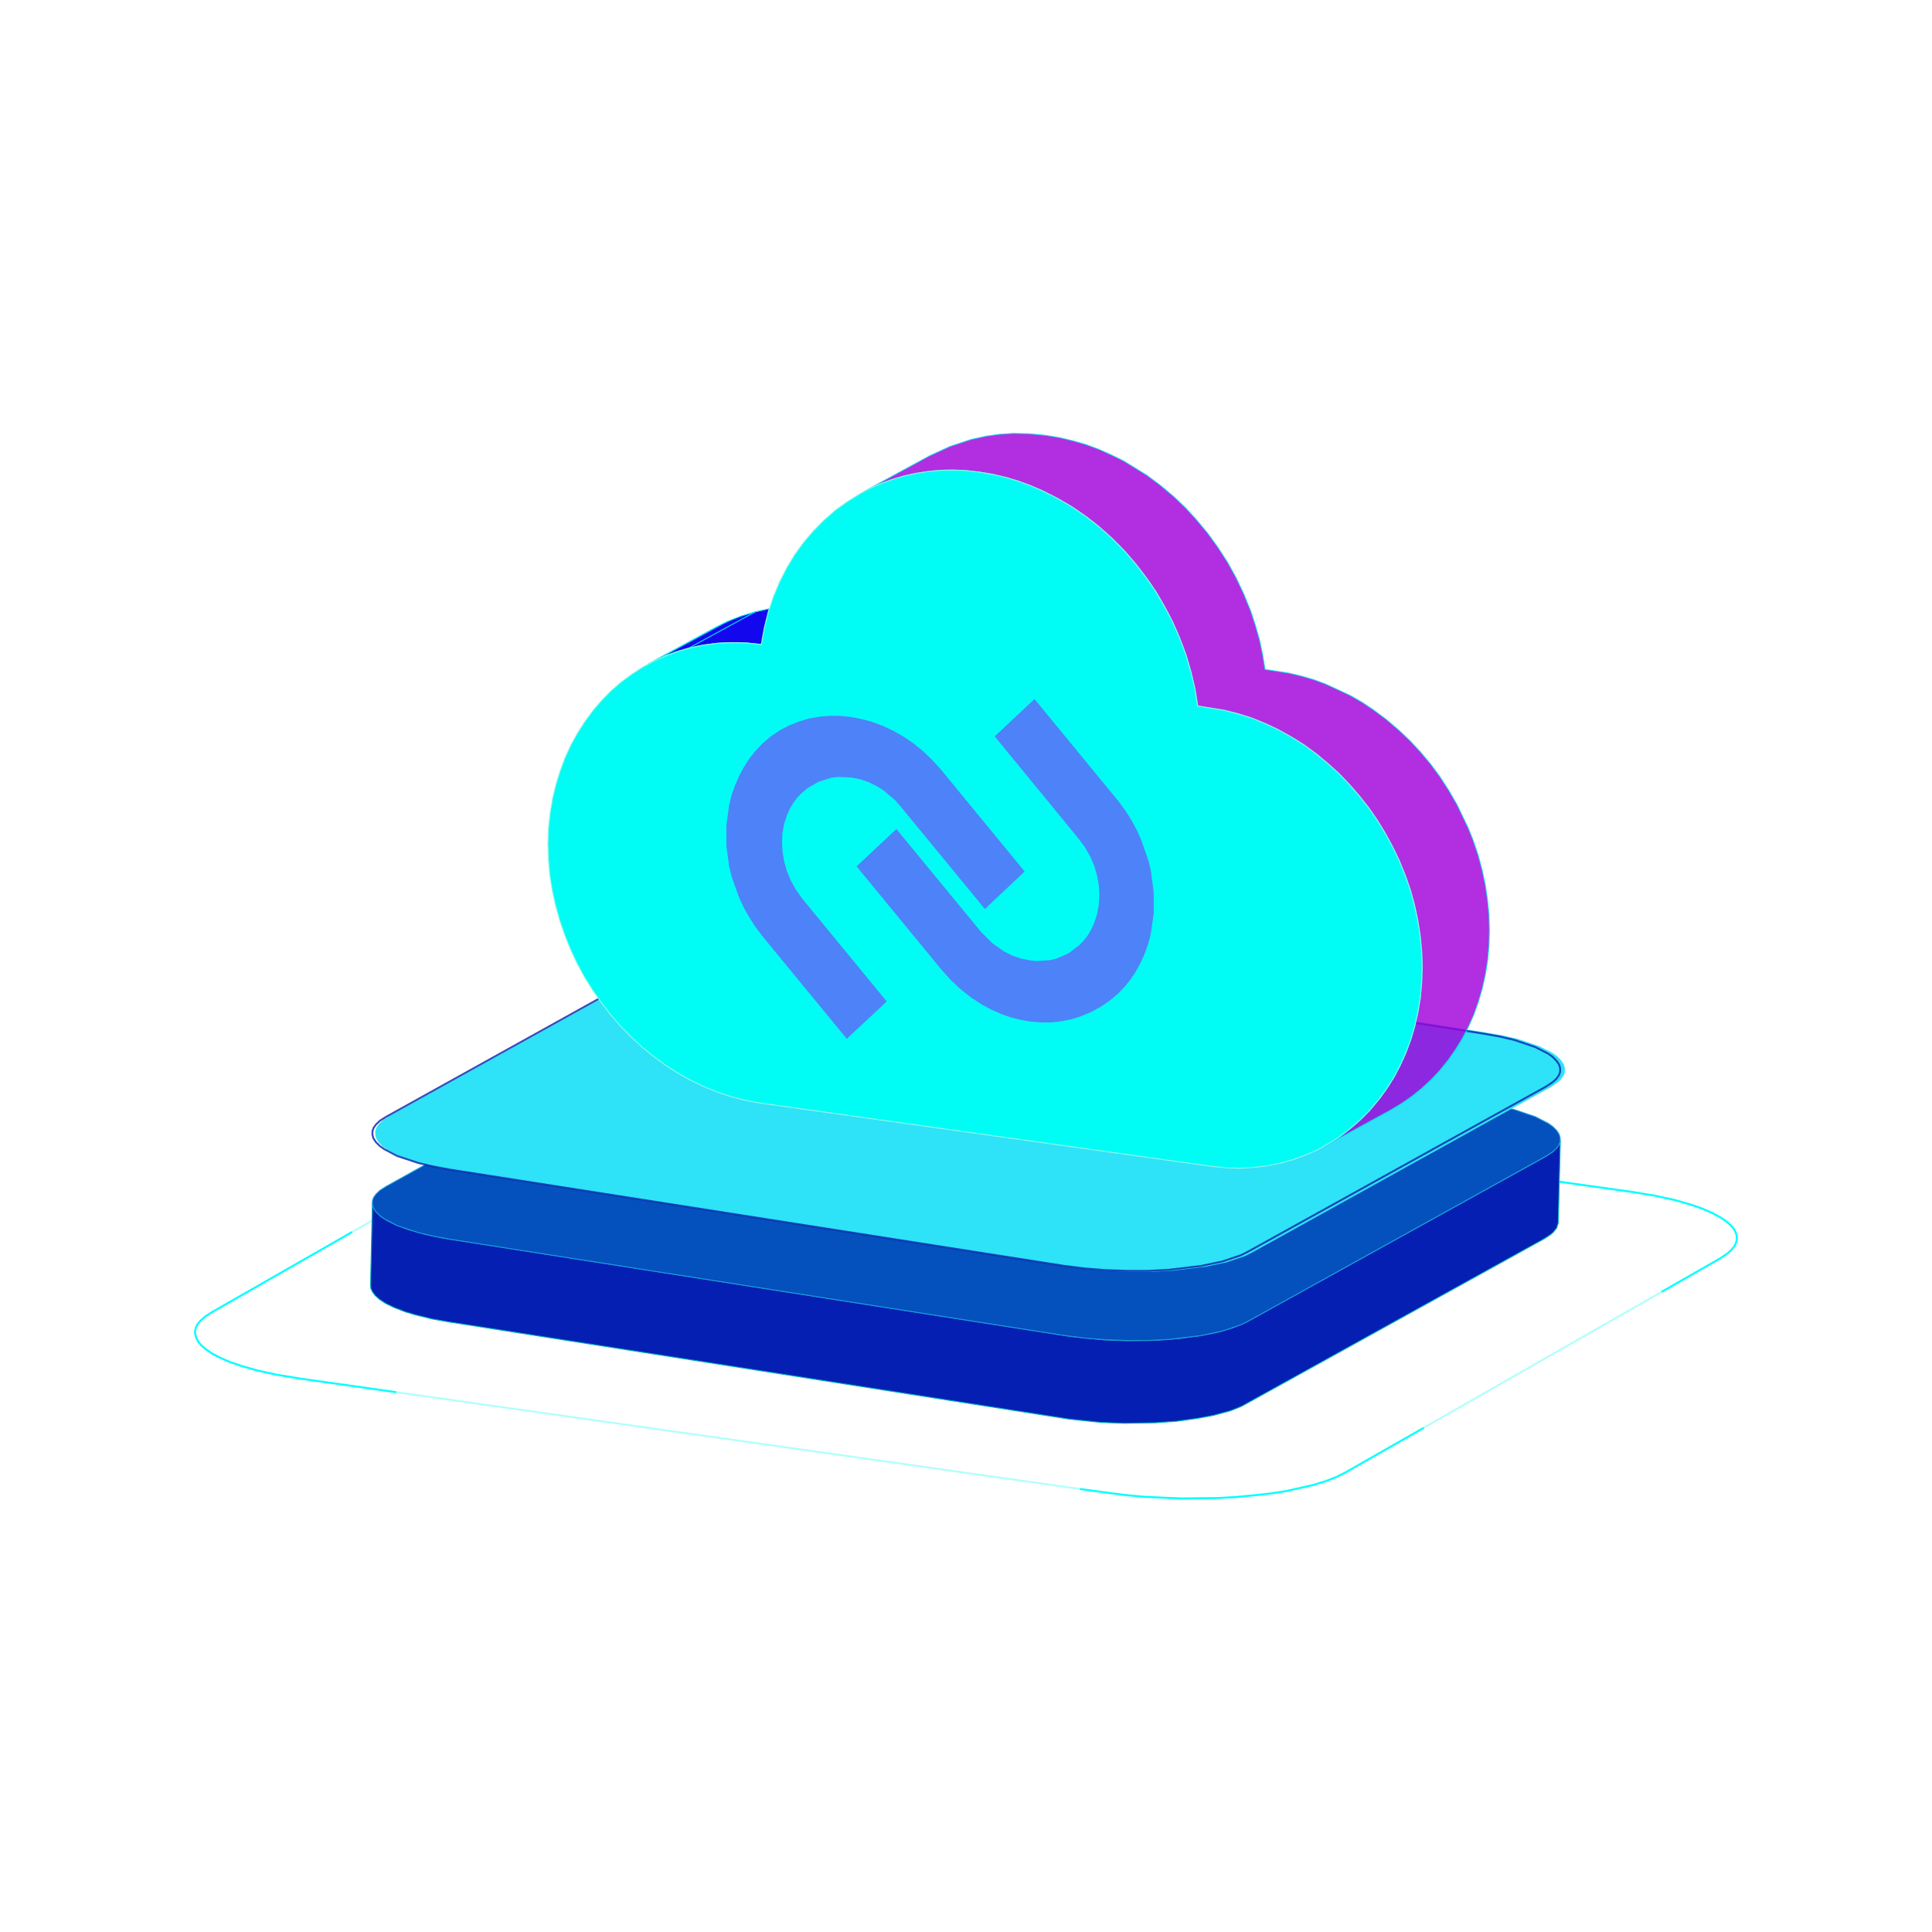
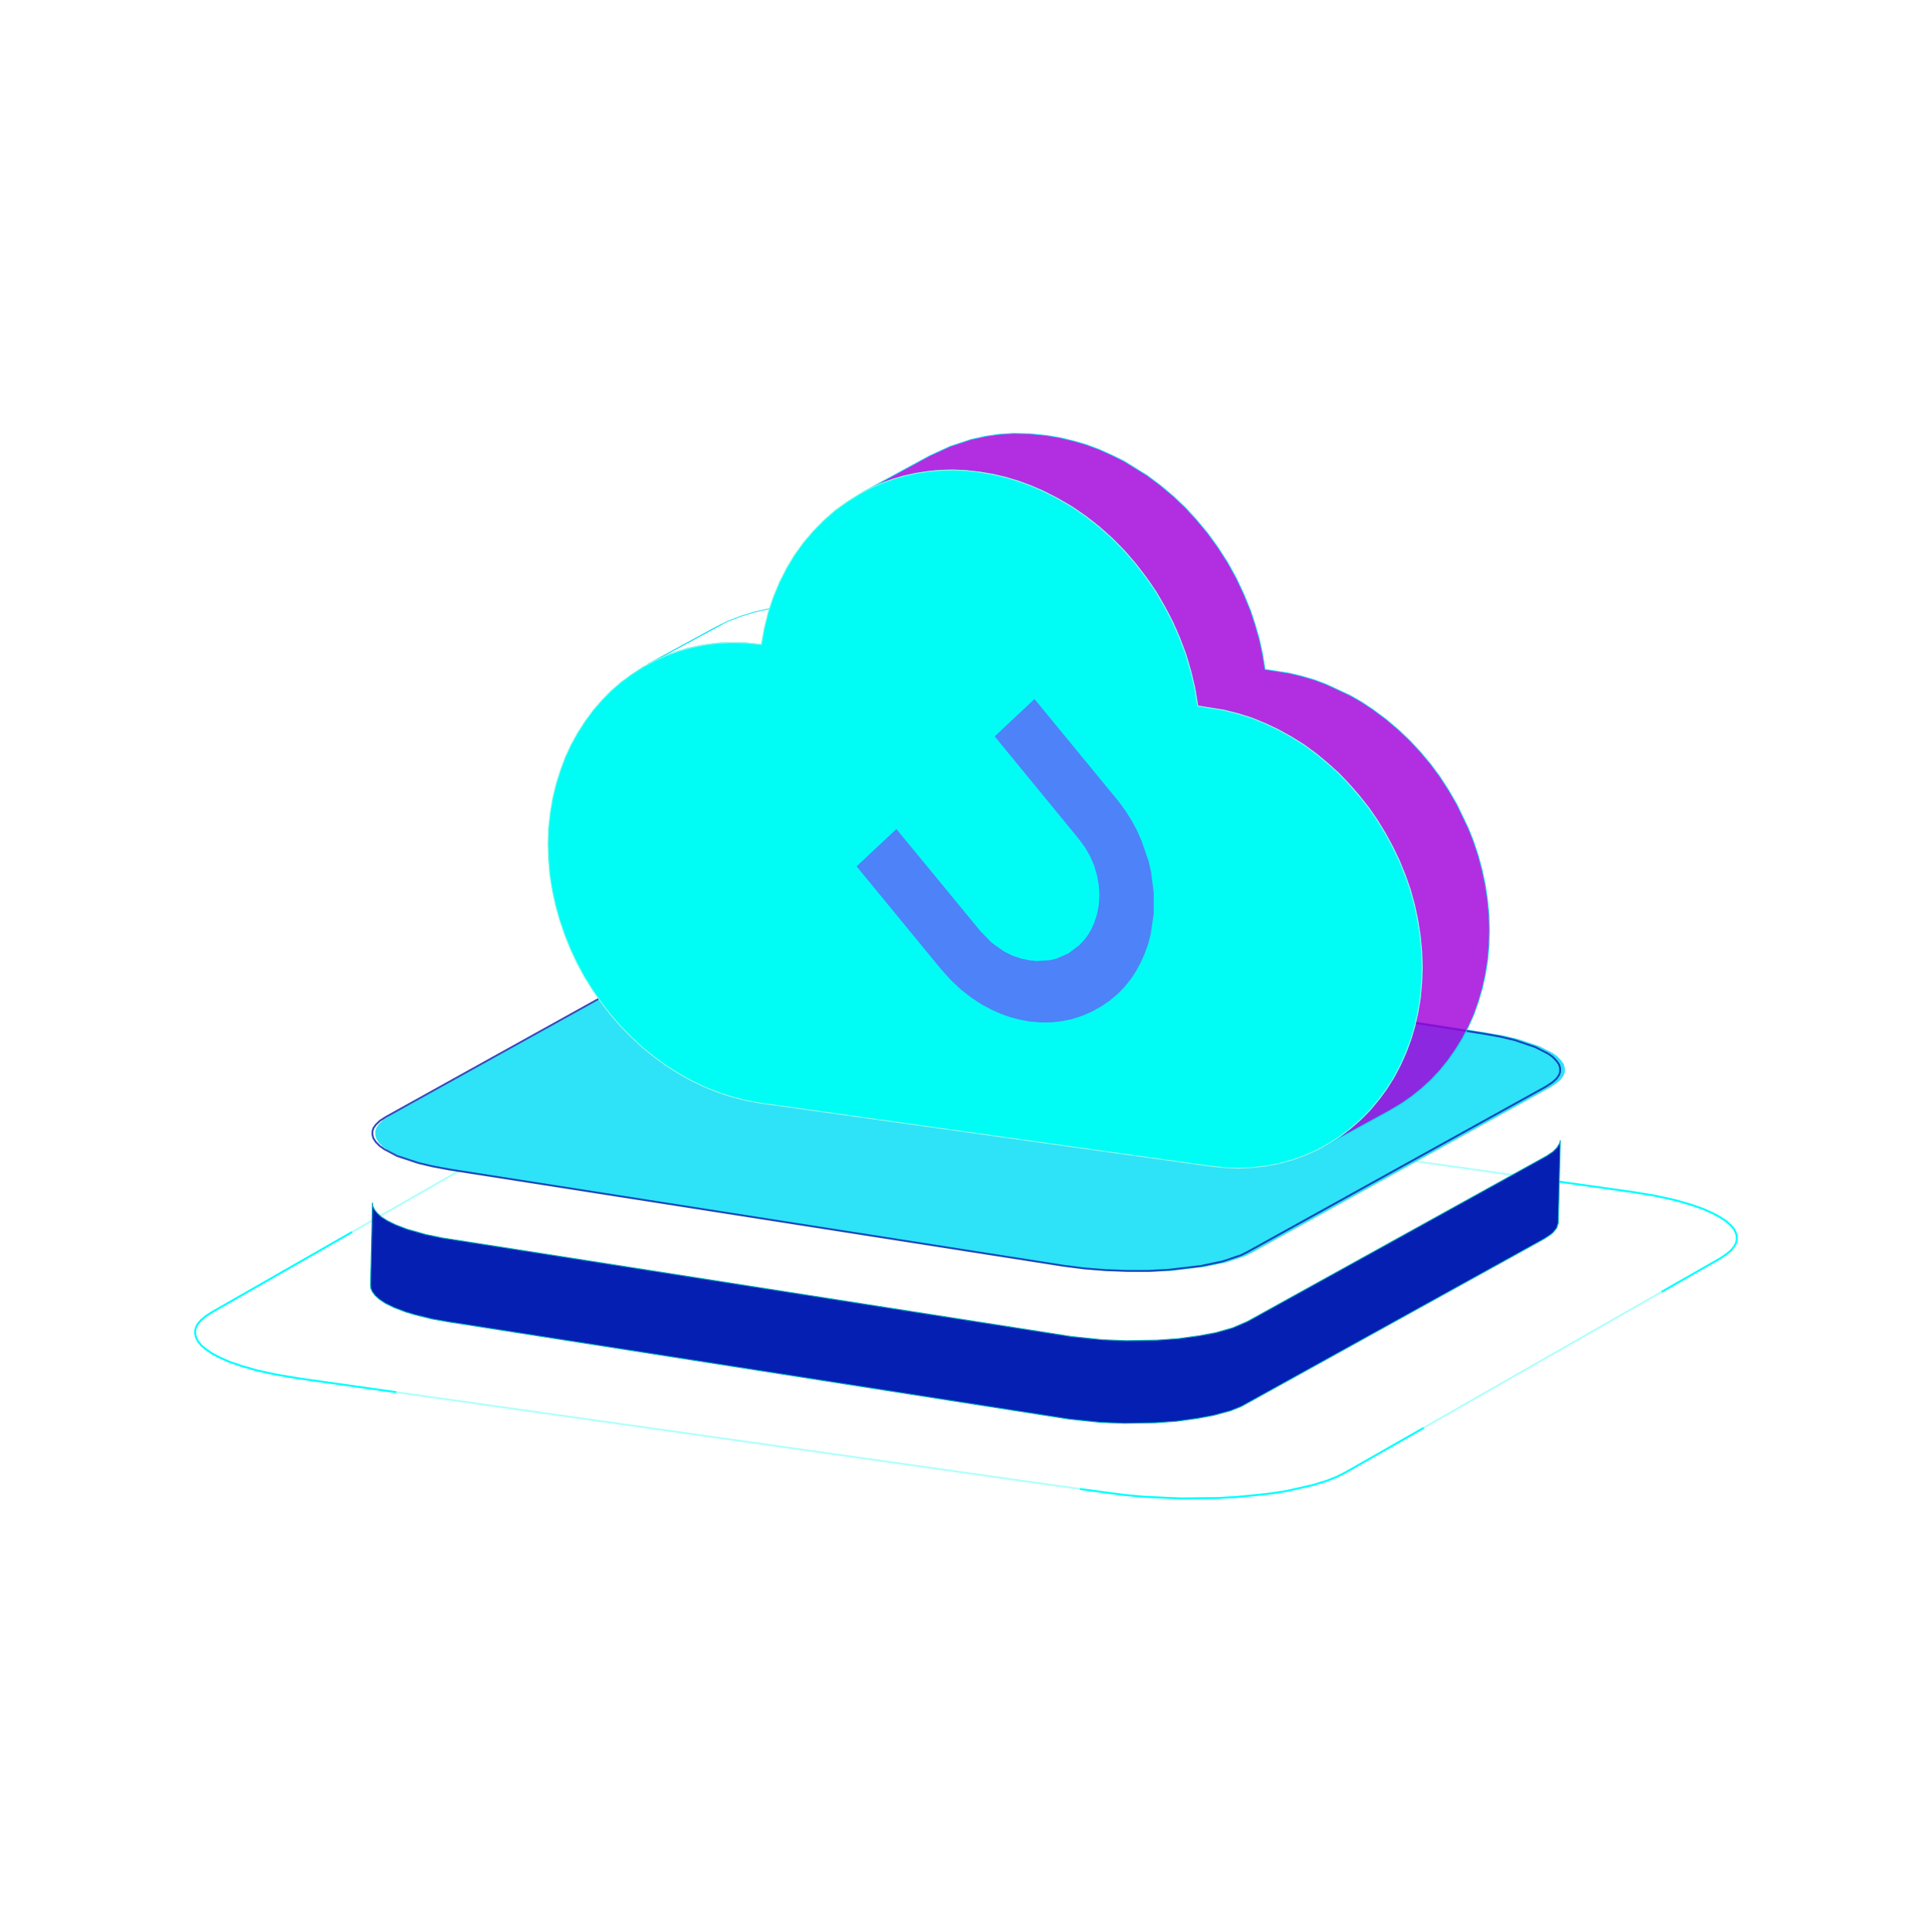
<svg xmlns="http://www.w3.org/2000/svg" height="1024" node-id="1" sillyvg="true" template-height="1024" template-width="1024" version="1.1" viewBox="0 0 1024 1024" width="1024">
  <defs node-id="147">
    <linearGradient gradientUnits="objectBoundingBox" id="未命名的渐变_131" node-id="13" spreadMethod="pad" x1="196.31" x2="826.98" y1="679.19" y2="679.19">
      <stop offset="0" stop-color="#041fb2" />
      <stop offset="0.07" stop-color="#0524b4" />
      <stop offset="0.15" stop-color="#0831b8" />
      <stop offset="0.23" stop-color="#0d47c0" />
      <stop offset="0.32" stop-color="#1367cb" />
      <stop offset="0.41" stop-color="#1c8fda" />
      <stop offset="0.5" stop-color="#26bfeb" />
      <stop offset="0.55" stop-color="#2ee2f7" />
      <stop offset="0.61" stop-color="#2ddef6" />
      <stop offset="0.68" stop-color="#2ad2f2" />
      <stop offset="0.74" stop-color="#26bdec" />
      <stop offset="0.8" stop-color="#1fa0e3" />
      <stop offset="0.86" stop-color="#177bd7" />
      <stop offset="0.93" stop-color="#0d4fca" />
      <stop offset="0.98" stop-color="#0426bd" />
    </linearGradient>
    <linearGradient gradientUnits="objectBoundingBox" id="未命名的渐变_169" node-id="34" spreadMethod="pad" x1="344.88" x2="679.4" y1="787.97" y2="453.45">
      <stop offset="0" stop-color="#04adbd" />
      <stop offset="0.13" stop-color="#049abd" />
      <stop offset="0.73" stop-color="#0447bd" />
      <stop offset="1" stop-color="#0426bd" />
    </linearGradient>
    <linearGradient gradientUnits="objectBoundingBox" id="未命名的渐变_74" node-id="39" spreadMethod="pad" x1="344.71" x2="679.58" y1="788.15" y2="453.28">
      <stop offset="0" stop-color="#4244cf" />
      <stop offset="0.13" stop-color="#3d50d1" />
      <stop offset="0.38" stop-color="#2f6fd5" />
      <stop offset="0.69" stop-color="#19a0dc" />
      <stop offset="1" stop-color="#00d7e3" />
    </linearGradient>
    <linearGradient gradientUnits="objectBoundingBox" id="未命名的渐变_136" node-id="45" spreadMethod="pad" x1="199.3" x2="828.98" y1="583.81" y2="583.81">
      <stop offset="0" stop-color="#2ee2f7" />
      <stop offset="0.98" stop-color="#0426bd" />
    </linearGradient>
    <linearGradient gradientUnits="objectBoundingBox" id="未命名的渐变_92" node-id="48" spreadMethod="pad" x1="198.8" x2="829.48" y1="583.81" y2="583.81">
      <stop offset="0" stop-color="#2ee2f7" />
      <stop offset="0.13" stop-color="#31ceef" />
      <stop offset="0.41" stop-color="#389adc" />
      <stop offset="0.8" stop-color="#4447bc" />
      <stop offset="1" stop-color="#4a1aab" />
    </linearGradient>
    <linearGradient gradientUnits="objectBoundingBox" id="未命名的渐变_347" node-id="54" spreadMethod="pad" x1="196.8" x2="827.48" y1="583.81" y2="583.81">
      <stop offset="0" stop-color="#0924ad" />
      <stop offset="0.48" stop-color="#00e1ed" />
      <stop offset="0.55" stop-color="#1fb6e9" />
      <stop offset="0.67" stop-color="#4d76e4" />
      <stop offset="0.78" stop-color="#7143e0" />
      <stop offset="0.87" stop-color="#8b1edd" />
      <stop offset="0.95" stop-color="#9b08db" />
      <stop offset="1" stop-color="#a100da" />
    </linearGradient>
    <linearGradient gradientUnits="objectBoundingBox" id="未命名的渐变_76" node-id="5" spreadMethod="pad" x1="343.43" x2="439.18" y1="336.62" y2="336.62">
      <stop offset="0" stop-color="#0b00ed" />
      <stop offset="0.34" stop-color="#0a0fd2" />
      <stop offset="0.76" stop-color="#091eb7" />
      <stop offset="1" stop-color="#0924ad" />
    </linearGradient>
    <linearGradient gradientUnits="objectBoundingBox" id="未命名的渐变_76-3" node-id="65" spreadMethod="pad" x1="364.79" x2="439.18" y1="332.42" y2="332.42">
      <stop offset="0" stop-color="#0b00ed" />
      <stop offset="0.34" stop-color="#0a0fd2" />
      <stop offset="0.76" stop-color="#091eb7" />
      <stop offset="1" stop-color="#0924ad" />
    </linearGradient>
    <linearGradient gradientUnits="objectBoundingBox" id="未命名的渐变_80-2" node-id="66" spreadMethod="pad" x1="406.24" x2="396.62" y1="341.56" y2="324.9">
      <stop offset="0" stop-color="#0924ad" />
      <stop offset="1" stop-color="#00e1ed" />
    </linearGradient>
    <linearGradient gradientUnits="objectBoundingBox" id="未命名的渐变_76-4" node-id="67" spreadMethod="pad" x1="346.89" x2="400.44" y1="337.24" y2="337.24">
      <stop offset="0" stop-color="#0b00ed" />
      <stop offset="0.34" stop-color="#0a0fd2" />
      <stop offset="0.76" stop-color="#091eb7" />
      <stop offset="1" stop-color="#0924ad" />
    </linearGradient>
    <linearGradient gradientUnits="objectBoundingBox" id="未命名的渐变_80-3" node-id="68" spreadMethod="pad" x1="375.75" x2="373.35" y1="338.84" y2="334.68">
      <stop offset="0" stop-color="#0924ad" />
      <stop offset="1" stop-color="#00e1ed" />
    </linearGradient>
    <linearGradient gradientUnits="objectBoundingBox" id="未命名的渐变_76-5" node-id="69" spreadMethod="pad" x1="343.43" x2="382.55" y1="341.44" y2="341.44">
      <stop offset="0" stop-color="#0b00ed" />
      <stop offset="0.34" stop-color="#0a0fd2" />
      <stop offset="0.76" stop-color="#091eb7" />
      <stop offset="1" stop-color="#0924ad" />
    </linearGradient>
    <linearGradient gradientUnits="objectBoundingBox" id="未命名的渐变_80-4" node-id="70" spreadMethod="pad" x1="363.42" x2="362.57" y1="342.18" y2="340.7">
      <stop offset="0" stop-color="#0924ad" />
      <stop offset="1" stop-color="#00e1ed" />
    </linearGradient>
    <linearGradient gradientUnits="objectBoundingBox" id="未命名的渐变_80" node-id="10" spreadMethod="pad" x1="397.28" x2="385.98" y1="346.74" y2="327.18">
      <stop offset="0" stop-color="#0924ad" />
      <stop offset="1" stop-color="#00e1ed" />
    </linearGradient>
    <linearGradient gradientUnits="objectBoundingBox" id="未命名的渐变_73" node-id="71" spreadMethod="pad" x1="456.98" x2="789.42" y1="418.76" y2="418.76">
      <stop offset="0" stop-color="#a100da" />
      <stop offset="0.12" stop-color="#9e00da" />
      <stop offset="0.22" stop-color="#9300dc" />
      <stop offset="0.31" stop-color="#8200de" />
      <stop offset="0.4" stop-color="#6900e1" />
      <stop offset="0.49" stop-color="#4900e5" />
      <stop offset="0.57" stop-color="#2200ea" />
      <stop offset="0.61" stop-color="#0b00ed" />
      <stop offset="0.74" stop-color="#0a0fd2" />
      <stop offset="0.91" stop-color="#091eb7" />
      <stop offset="1" stop-color="#0924ad" />
    </linearGradient>
    <linearGradient gradientUnits="objectBoundingBox" id="未命名的渐变_389" node-id="83" spreadMethod="pad" x1="456.86" x2="789.67" y1="418.74" y2="418.74">
      <stop offset="0" stop-color="#00e1ed" />
      <stop offset="0.01" stop-color="#00daeb" />
      <stop offset="0.08" stop-color="#039ad5" />
      <stop offset="0.14" stop-color="#0667c4" />
      <stop offset="0.19" stop-color="#0842b7" />
      <stop offset="0.23" stop-color="#092cb0" />
      <stop offset="0.26" stop-color="#0924ad" />
      <stop offset="0.55" stop-color="#00e1ed" />
      <stop offset="0.61" stop-color="#1fb6e9" />
      <stop offset="0.72" stop-color="#4d76e4" />
      <stop offset="0.81" stop-color="#7143e0" />
      <stop offset="0.89" stop-color="#8b1edd" />
      <stop offset="0.96" stop-color="#9b08db" />
      <stop offset="1" stop-color="#a100da" />
    </linearGradient>
    <linearGradient gradientUnits="objectBoundingBox" id="未命名的渐变_71" node-id="98" spreadMethod="pad" x1="522.06" x2="522.06" y1="249.13" y2="619.16">
      <stop offset="0" stop-color="#00fdf5" />
      <stop offset="0.19" stop-color="#01d2ef" />
      <stop offset="0.61" stop-color="#0567e0" />
      <stop offset="1" stop-color="#0800d1" />
    </linearGradient>
    <linearGradient gradientUnits="objectBoundingBox" id="未命名的渐变_336" node-id="103" spreadMethod="pad" x1="622.42" x2="410.89" y1="653.65" y2="287.28">
      <stop offset="0" stop-color="#6adcf8" />
      <stop offset="0.13" stop-color="#4da8e2" />
      <stop offset="0.26" stop-color="#3177cc" />
      <stop offset="0.38" stop-color="#1d53bd" />
      <stop offset="0.48" stop-color="#103db3" />
      <stop offset="0.54" stop-color="#0c35b0" />
      <stop offset="0.61" stop-color="#0f39b1" />
      <stop offset="0.67" stop-color="#1745b5" />
      <stop offset="0.74" stop-color="#2559ba" />
      <stop offset="0.81" stop-color="#3976c3" />
      <stop offset="0.87" stop-color="#529acd" />
      <stop offset="0.94" stop-color="#70c6da" />
      <stop offset="1" stop-color="#92f7e8" />
    </linearGradient>
    <linearGradient gradientUnits="objectBoundingBox" id="未命名的渐变_382" node-id="117" spreadMethod="pad" x1="463.96" x2="463.96" y1="550.63" y2="379.41">
      <stop offset="0" stop-color="#d3e7fb" />
      <stop offset="1" stop-color="#4e82f9" />
    </linearGradient>
    <linearGradient gradientUnits="objectBoundingBox" id="未命名的渐变_382-2" node-id="120" spreadMethod="pad" x1="532.81" x2="532.81" y1="541.96" y2="370.48">
      <stop offset="0" stop-color="#d3e7fb" />
      <stop offset="1" stop-color="#4e82f9" />
    </linearGradient>
    <radialGradient cx="511.65" cy="679.31" fx="511.65" fy="679.31" gradientUnits="objectBoundingBox" id="未命名的渐变_144" node-id="29" r="229.41" rev="1" spreadMethod="pad">
      <stop offset="0" stop-color="#95e2f7" />
      <stop offset="0.25" stop-color="#74d6ea" />
      <stop offset="0.8" stop-color="#21b7c8" />
      <stop offset="0.98" stop-color="#04adbd" />
    </radialGradient>
    <clipPath id="clip-path" node-id="63">
      <path d="M 379.10 332.60 L 343.40 352.00 L 350.10 348.70 L 357.00 346.00 L 364.20 343.70 L 371.70 342.10 L 379.30 341.00 L 387.10 340.60 L 395.20 340.80 L 403.50 341.60 L 439.20 322.20 L 430.80 321.40 L 422.80 321.20 L 415.00 321.70 L 407.40 322.70 L 399.90 324.40 L 392.70 326.60 L 385.70 329.30 L 379.10 332.60 Z" fill="#000000" fill-rule="nonzero" node-id="418" stroke="none" target-height="30.8" target-width="95.8" target-x="343.4" target-y="321.2" />
    </clipPath>
  </defs>
  <g node-id="478">
    <path d="M 911.70 667.00 L 713.00 780.50 L 708.40 782.80 L 702.80 785.00 L 695.90 787.10 L 681.30 790.40 L 664.10 792.70 L 645.30 794.00 L 625.90 794.20 L 615.90 793.90 L 606.00 793.30 L 586.60 791.20 L 158.50 730.60 L 146.60 728.60 L 136.50 726.40 L 128.10 724.00 L 121.70 721.80 L 116.50 719.50 L 112.40 717.40 L 109.20 715.20 L 106.70 713.10 L 105.00 711.00 L 104.00 709.10 L 103.50 707.20 L 103.50 705.30 L 103.90 703.50 L 104.90 701.70 L 106.50 699.80 L 108.90 697.70 L 112.30 695.50 L 311.00 581.90 L 315.60 579.60 L 321.20 577.40 L 328.10 575.30 L 342.70 572.10 L 359.90 569.70 L 378.70 568.40 L 398.10 568.20 L 408.10 568.50 L 418.00 569.10 L 437.40 571.20 L 865.50 631.80 L 877.40 633.80 L 887.50 636.00 L 895.90 638.40 L 902.30 640.60 L 907.50 642.90 L 911.60 645.10 L 914.80 647.20 L 917.30 649.40 L 919.00 651.40 L 920.00 653.30 L 920.50 655.20 L 920.50 657.10 L 920.10 658.90 L 919.10 660.70 L 917.50 662.70 L 915.10 664.80 L 911.70 667.00 Z" fill="none" group-id="1" node-id="424" stroke="#00fff2" stroke-linecap="butt" stroke-opacity="0.31" stroke-width="1" target-height="226" target-width="817" target-x="103.5" target-y="568.2" />
  </g>
  <path d="M 754.60 756.80 L 713.00 780.50 L 708.40 782.80 L 702.80 785.00 L 695.90 787.10 L 681.30 790.40 L 672.70 791.70 L 654.90 793.50 L 645.30 794.00 L 625.90 794.20 L 606.00 793.30 L 596.20 792.40 L 572.40 789.20" fill="none" node-id="427" stroke="#00ffff" stroke-linecap="butt" stroke-width="1" target-height="37.4" target-width="182.2" target-x="572.4" target-y="756.8" />
  <path d="M 813.30 624.50 L 865.40 631.80 L 877.40 633.80 L 887.50 636.00 L 895.90 638.40 L 902.30 640.60 L 907.50 642.90 L 911.60 645.10 L 914.80 647.20 L 917.30 649.40 L 919.00 651.40 L 920.00 653.30 L 920.50 655.20 L 920.50 657.10 L 920.10 658.90 L 919.10 660.70 L 917.50 662.70 L 915.10 664.70 L 911.70 667.00 L 880.70 684.70" fill="none" node-id="429" stroke="#00ffff" stroke-linecap="butt" stroke-width="1" target-height="60.2" target-width="107.2" target-x="813.3" target-y="624.5" />
  <path d="M 210.00 737.90 L 158.50 730.60 L 146.50 728.60 L 136.40 726.40 L 128.00 724.00 L 121.60 721.80 L 116.40 719.50 L 112.40 717.40 L 109.20 715.20 L 106.70 713.10 L 105.00 711.00 L 104.00 709.10 L 103.50 707.20 L 103.40 705.30 L 103.90 703.50 L 104.80 701.70 L 106.50 699.80 L 108.90 697.70 L 112.30 695.50 L 186.60 653.00" fill="none" node-id="431" stroke="#00ffff" stroke-linecap="butt" stroke-width="1" target-height="84.9" target-width="106.6" target-x="103.4" target-y="653" />
  <path d="M 827.00 604.40 L 826.70 605.80 L 825.30 608.20 L 823.00 610.50 L 819.70 612.70 L 661.20 700.40 L 653.30 703.80 L 644.10 706.40 L 635.50 708.00 L 624.60 709.50 L 613.50 710.30 L 597.10 710.60 L 584.40 710.10 L 568.00 708.40 L 234.30 656.10 L 225.70 654.30 L 215.80 651.50 L 209.80 649.20 L 205.30 647.00 L 202.00 644.90 L 199.80 642.80 L 198.40 641.00 L 197.60 639.20 L 197.40 637.40 L 196.40 681.20 L 196.60 683.00 L 197.40 684.70 L 198.80 686.60 L 201.00 688.60 L 204.30 690.80 L 208.80 693.00 L 214.80 695.30 L 220.10 696.90 L 229.10 699.10 L 237.50 700.60 L 566.90 752.20 L 583.40 753.90 L 596.00 754.40 L 612.50 754.10 L 623.60 753.30 L 634.50 751.80 L 643.10 750.20 L 652.30 747.70 L 658.00 745.40 L 818.60 656.50 L 821.90 654.30 L 823.20 653.20 L 825.10 650.80 L 825.90 648.20 L 827.00 604.40 Z" fill="url(#未命名的渐变_131)" fill-rule="nonzero" node-id="433" stroke="url(#未命名的渐变_144)" stroke-linecap="butt" stroke-width="0.5" target-height="150" target-width="630.6" target-x="196.4" target-y="604.4" />
-   <path d="M 819.60 612.70 L 661.30 700.40 L 657.70 702.20 L 647.90 705.50 L 636.50 707.90 L 619.70 709.90 L 608.70 710.50 L 597.60 710.50 L 586.20 710.10 L 574.80 709.20 L 563.80 707.80 L 238.40 656.80 L 229.30 655.10 L 221.70 653.30 L 210.50 649.60 L 203.70 646.00 L 201.30 644.30 L 199.20 642.20 L 197.90 640.20 L 197.40 638.40 L 197.40 636.50 L 198.00 634.70 L 199.30 632.90 L 201.40 630.90 L 204.70 628.80 L 362.90 541.00 L 366.60 539.20 L 376.40 535.90 L 387.80 533.50 L 404.60 531.50 L 415.60 530.90 L 426.70 530.80 L 438.10 531.20 L 449.50 532.20 L 460.50 533.60 L 785.90 584.60 L 795.00 586.30 L 802.60 588.10 L 813.80 591.90 L 820.60 595.40 L 823.00 597.10 L 825.10 599.20 L 826.40 601.20 L 826.90 603.10 L 826.90 605.00 L 826.30 606.70 L 825.00 608.60 L 822.90 610.50 L 819.60 612.70 Z" fill="url(#未命名的渐变_169)" fill-rule="nonzero" node-id="435" stroke="url(#未命名的渐变_74)" stroke-linecap="butt" stroke-width="0.5" target-height="179.7" target-width="629.5" target-x="197.4" target-y="530.8" />
  <path d="M 821.60 575.80 L 663.30 663.50 L 659.70 665.30 L 649.90 668.60 L 638.50 671.00 L 621.70 673.00 L 610.70 673.60 L 599.60 673.60 L 588.20 673.20 L 576.80 672.30 L 565.80 670.90 L 240.40 619.90 L 231.30 618.20 L 223.70 616.40 L 212.50 612.70 L 205.70 609.10 L 203.30 607.40 L 201.20 605.30 L 199.90 603.30 L 199.40 601.40 L 199.40 599.60 L 200.00 597.80 L 201.30 596.00 L 203.40 594.00 L 206.70 591.90 L 364.90 504.10 L 368.60 502.40 L 378.40 499.10 L 389.80 496.70 L 406.60 494.70 L 417.60 494.10 L 428.70 494.00 L 440.10 494.40 L 451.50 495.30 L 462.50 496.80 L 787.90 547.80 L 797.00 549.40 L 804.60 551.20 L 815.80 555.00 L 822.60 558.50 L 825.00 560.20 L 827.10 562.40 L 828.40 564.30 L 828.90 566.20 L 828.90 568.10 L 828.30 569.80 L 827.00 571.70 L 824.90 573.60 L 821.60 575.80 Z" fill="url(#未命名的渐变_136)" fill-rule="nonzero" node-id="437" stroke="url(#未命名的渐变_92)" stroke-linecap="butt" stroke-width="1" target-height="179.6" target-width="629.5" target-x="199.4" target-y="494" />
  <g node-id="479">
    <path d="M 819.60 575.80 L 661.30 663.50 L 657.70 665.30 L 647.90 668.60 L 636.50 671.00 L 619.70 673.00 L 608.70 673.60 L 597.60 673.60 L 586.20 673.20 L 574.80 672.30 L 563.80 670.90 L 238.40 619.90 L 229.30 618.20 L 221.70 616.40 L 210.50 612.70 L 203.70 609.10 L 201.30 607.40 L 199.20 605.30 L 197.90 603.30 L 197.40 601.40 L 197.40 599.60 L 198.00 597.80 L 199.30 596.00 L 201.40 594.00 L 204.70 591.90 L 362.90 504.10 L 366.60 502.40 L 376.40 499.10 L 387.80 496.70 L 404.60 494.70 L 415.60 494.10 L 426.70 494.00 L 438.10 494.40 L 449.50 495.30 L 460.50 496.80 L 785.90 547.80 L 795.00 549.40 L 802.60 551.20 L 813.80 555.00 L 820.60 558.50 L 823.00 560.20 L 825.10 562.40 L 826.40 564.30 L 826.90 566.20 L 826.90 568.10 L 826.30 569.80 L 825.00 571.70 L 822.90 573.60 L 819.60 575.80 Z" fill="none" group-id="2" node-id="441" stroke="url(#未命名的渐变_347)" stroke-linecap="butt" stroke-opacity="0.82" stroke-width="1" target-height="179.6" target-width="629.5" target-x="197.4" target-y="494" />
  </g>
  <g node-id="480">
-     <path d="M 379.10 332.60 L 343.40 352.00 L 350.10 348.70 L 357.00 346.00 L 364.20 343.70 L 371.70 342.10 L 379.30 341.00 L 387.10 340.60 L 395.20 340.80 L 403.50 341.60 L 439.20 322.20 L 430.80 321.40 L 422.80 321.20 L 415.00 321.70 L 407.40 322.70 L 399.90 324.40 L 392.70 326.60 L 385.70 329.30 L 379.10 332.60 Z" fill="url(#未命名的渐变_76)" fill-opacity="0.82" fill-rule="nonzero" group-id="3" node-id="446" stroke="none" target-height="30.8" target-width="95.8" target-x="343.4" target-y="321.2" />
    <g node-id="482">
      <g clip-path="url(#clip-path)" group-id="3,5" node-id="450">
-         <path d="M 403.50 341.60 L 439.20 322.20 L 432.70 321.50 L 426.20 321.20 L 419.70 321.30 L 413.20 321.90 L 406.80 322.80 L 400.40 324.20 L 364.80 343.60 L 371.20 342.20 L 377.60 341.30 L 384.10 340.70 L 390.60 340.60 L 397.00 340.90 L 403.50 341.60" fill="url(#未命名的渐变_76-3)" fill-opacity="0.82" fill-rule="nonzero" group-id="3,5,6" node-id="452" stroke="url(#未命名的渐变_80-2)" stroke-linecap="butt" stroke-opacity="0.82" stroke-width="0.5" target-height="22.4" target-width="74.4" target-x="364.8" target-y="321.2" />
-         <path d="M 364.80 343.60 L 400.40 324.20 L 394.30 326.00 L 388.40 328.20 L 382.60 330.90 L 346.90 350.20 L 352.70 347.60 L 358.70 345.40 L 364.80 343.60" fill="url(#未命名的渐变_76-4)" fill-opacity="0.82" fill-rule="nonzero" group-id="3,5,6" node-id="454" stroke="url(#未命名的渐变_80-3)" stroke-linecap="butt" stroke-opacity="0.82" stroke-width="0.5" target-height="26" target-width="53.5" target-x="346.9" target-y="324.2" />
        <path d="M 346.90 350.20 L 382.60 330.90 L 346.90 350.20" fill="url(#未命名的渐变_76-5)" fill-opacity="0.82" fill-rule="nonzero" group-id="3,5,6" node-id="456" stroke="url(#未命名的渐变_80-4)" stroke-linecap="butt" stroke-opacity="0.82" stroke-width="0.5" target-height="19.3" target-width="35.7" target-x="346.9" target-y="330.9" />
      </g>
    </g>
    <path d="M 379.10 332.60 L 343.40 352.00 L 350.10 348.70 L 357.00 346.00 L 364.20 343.70 L 371.70 342.10 L 379.30 341.00 L 387.10 340.60 L 395.20 340.80 L 403.50 341.60 L 439.20 322.20 L 430.80 321.40 L 422.80 321.20 L 415.00 321.70 L 407.40 322.70 L 399.90 324.40 L 392.70 326.60 L 385.70 329.30 L 379.10 332.60 Z" fill="none" group-id="3" node-id="460" stroke="url(#未命名的渐变_80)" stroke-linecap="butt" stroke-opacity="0.82" stroke-width="0.5" target-height="30.8" target-width="95.8" target-x="343.4" target-y="321.2" />
  </g>
  <path d="M 634.80 374.10 L 670.50 354.80 L 668.90 345.40 L 666.80 336.30 L 664.10 327.40 L 660.90 318.70 L 657.10 310.20 L 652.90 302.00 L 648.20 294.10 L 643.10 286.60 L 637.50 279.30 L 631.50 272.50 L 625.20 266.00 L 618.50 260.00 L 611.40 254.40 L 604.10 249.40 L 596.40 244.90 L 588.50 240.90 L 582.00 238.00 L 575.40 235.60 L 568.60 233.60 L 561.70 232.00 L 554.60 230.80 L 519.00 250.20 L 526.10 251.40 L 533.00 253.00 L 539.70 255.00 L 546.40 257.50 L 552.90 260.30 L 560.80 264.30 L 568.40 268.80 L 575.80 273.90 L 582.80 279.40 L 589.50 285.40 L 595.90 291.90 L 601.80 298.70 L 607.40 305.90 L 612.60 313.50 L 617.20 321.40 L 621.50 329.60 L 625.20 338.10 L 628.50 346.80 L 631.10 355.70 L 633.30 364.80 L 634.80 374.10 Z" fill="none" node-id="463" stroke="none" target-height="143.3" target-width="151.5" target-x="519" target-y="230.8" />
  <g node-id="481">
    <path d="M 780.80 445.40 L 778.20 438.90 L 772.20 426.40 L 767.80 418.80 L 763.00 411.40 L 758.10 404.80 L 752.80 398.50 L 747.20 392.50 L 741.20 386.80 L 734.60 381.20 L 727.60 376.00 L 721.70 372.10 L 715.60 368.60 L 702.90 362.70 L 696.50 360.30 L 690.00 358.40 L 683.30 356.80 L 670.50 354.80 L 669.20 346.80 L 667.50 338.90 L 665.30 331.20 L 662.80 323.60 L 659.20 314.80 L 655.20 306.30 L 650.60 298.00 L 645.50 290.10 L 640.00 282.50 L 633.90 275.20 L 628.20 269.00 L 622.10 263.20 L 615.20 257.40 L 608.00 252.00 L 595.70 244.40 L 589.20 241.20 L 582.50 238.20 L 575.80 235.70 L 568.90 233.70 L 561.80 232.00 L 554.70 230.80 L 545.60 229.90 L 537.10 229.70 L 529.60 230.20 L 522.60 231.20 L 514.80 232.90 L 503.60 236.60 L 492.70 241.60 L 457.00 261.00 L 470.30 255.10 L 478.90 252.40 L 485.50 250.90 L 494.80 249.60 L 501.40 249.20 L 509.90 249.30 L 519.00 250.20 L 526.20 251.40 L 533.20 253.10 L 540.10 255.20 L 546.90 257.70 L 553.60 260.60 L 566.30 267.50 L 572.30 271.40 L 579.60 276.80 L 586.40 282.60 L 592.50 288.40 L 598.30 294.60 L 604.30 301.90 L 609.90 309.50 L 614.90 317.50 L 619.50 325.70 L 623.60 334.20 L 627.10 343.00 L 629.70 350.60 L 631.80 358.40 L 633.50 366.20 L 634.80 374.20 L 649.40 376.60 L 657.60 378.70 L 665.70 381.50 L 673.60 384.90 L 686.00 391.60 L 691.90 395.40 L 698.90 400.60 L 705.60 406.30 L 711.50 412.00 L 717.20 418.00 L 722.40 424.30 L 727.30 430.90 L 732.60 439.00 L 737.30 447.30 L 741.50 455.90 L 745.10 464.90 L 747.70 472.60 L 749.80 480.40 L 751.50 488.30 L 752.70 496.30 L 753.50 504.40 L 753.80 512.50 L 753.50 520.60 L 752.80 528.40 L 751.60 535.90 L 750.00 543.20 L 748.00 550.30 L 745.50 557.20 L 742.60 563.70 L 739.40 569.90 L 735.70 575.90 L 731.80 581.60 L 727.50 586.80 L 722.80 591.80 L 717.90 596.40 L 712.60 600.60 L 707.10 604.40 L 701.30 607.90 L 737.00 588.40 L 742.80 584.90 L 748.30 581.10 L 753.50 576.90 L 758.50 572.30 L 763.10 567.40 L 767.40 562.10 L 771.40 556.40 L 775.10 550.40 L 778.30 544.20 L 781.20 537.70 L 783.60 530.90 L 785.70 523.70 L 787.30 516.40 L 788.50 508.90 L 789.20 501.10 L 789.40 493.00 L 789.20 484.90 L 788.40 476.80 L 787.20 468.80 L 785.50 460.90 L 783.40 453.10 L 780.80 445.40 Z" fill="url(#未命名的渐变_73)" fill-opacity="0.82" fill-rule="nonzero" group-id="4" node-id="467" stroke="url(#未命名的渐变_389)" stroke-linecap="butt" stroke-opacity="0.82" stroke-width="0.5" target-height="378.2" target-width="332.4" target-x="457" target-y="229.7" />
  </g>
-   <path d="M 701.30 607.80 L 737.00 588.40 L 742.80 584.90 L 748.30 581.10 L 753.50 576.90 L 758.50 572.30 L 763.10 567.40 L 767.40 562.10 L 771.40 556.40 L 775.10 550.40 L 778.30 544.20 L 781.20 537.70 L 783.60 530.90 L 785.70 523.70 L 787.30 516.40 L 788.50 508.90 L 789.20 501.10 L 789.40 493.00 L 789.20 484.60 L 788.40 476.40 L 787.10 468.20 L 785.30 460.20 L 783.10 452.30 L 780.50 444.50 L 777.40 437.00 L 773.90 429.60 L 770.00 422.40 L 765.70 415.50 L 761.20 408.80 L 756.20 402.50 L 750.90 396.40 L 745.30 390.60 L 739.50 385.30 L 733.40 380.20 L 726.90 375.50 L 720.30 371.30 L 713.50 367.50 L 706.50 364.20 L 699.20 361.20 L 691.80 358.90 L 684.30 357.00 L 676.60 355.60 L 640.90 375.00 L 648.60 376.40 L 656.10 378.30 L 663.50 380.70 L 670.80 383.60 L 677.80 386.90 L 684.60 390.70 L 691.30 395.00 L 697.70 399.60 L 703.80 404.70 L 709.70 410.00 L 715.20 415.80 L 720.50 421.90 L 725.50 428.30 L 730.10 434.90 L 734.30 441.80 L 738.20 449.00 L 741.70 456.40 L 744.80 463.90 L 747.40 471.70 L 749.70 479.60 L 751.40 487.60 L 752.70 495.80 L 753.50 504.00 L 753.80 512.40 L 753.50 520.50 L 752.80 528.30 L 751.60 535.80 L 750.00 543.10 L 748.00 550.30 L 745.50 557.10 L 742.60 563.60 L 739.40 569.80 L 735.70 575.80 L 731.80 581.50 L 727.50 586.80 L 722.80 591.70 L 717.90 596.30 L 712.60 600.50 L 707.10 604.30 L 701.30 607.80 Z" fill="none" node-id="470" stroke="none" target-height="252.2" target-width="148.5" target-x="640.9" target-y="355.6" />
+   <path d="M 701.30 607.80 L 737.00 588.40 L 742.80 584.90 L 748.30 581.10 L 753.50 576.90 L 758.50 572.30 L 763.10 567.40 L 767.40 562.10 L 771.40 556.40 L 775.10 550.40 L 778.30 544.20 L 781.20 537.70 L 783.60 530.90 L 785.70 523.70 L 787.30 516.40 L 788.50 508.90 L 789.20 501.10 L 789.40 493.00 L 789.20 484.60 L 788.40 476.40 L 787.10 468.20 L 785.30 460.20 L 783.10 452.30 L 780.50 444.50 L 777.40 437.00 L 773.90 429.60 L 770.00 422.40 L 765.70 415.50 L 761.20 408.80 L 756.20 402.50 L 750.90 396.40 L 745.30 390.60 L 739.50 385.30 L 733.40 380.20 L 726.90 375.50 L 720.30 371.30 L 713.50 367.50 L 706.50 364.20 L 699.20 361.20 L 691.80 358.90 L 684.30 357.00 L 676.60 355.60 L 640.90 375.00 L 648.60 376.40 L 656.10 378.30 L 663.50 380.70 L 670.80 383.60 L 677.80 386.90 L 684.60 390.70 L 691.30 395.00 L 697.70 399.60 L 703.80 404.70 L 709.70 410.00 L 715.20 415.80 L 720.50 421.90 L 730.10 434.90 L 734.30 441.80 L 738.20 449.00 L 741.70 456.40 L 744.80 463.90 L 747.40 471.70 L 749.70 479.60 L 751.40 487.60 L 752.70 495.80 L 753.50 504.00 L 753.80 512.40 L 753.50 520.50 L 752.80 528.30 L 751.60 535.80 L 750.00 543.10 L 748.00 550.30 L 745.50 557.10 L 742.60 563.60 L 739.40 569.80 L 735.70 575.80 L 731.80 581.50 L 727.50 586.80 L 722.80 591.70 L 717.90 596.30 L 712.60 600.50 L 707.10 604.30 L 701.30 607.80 Z" fill="none" node-id="470" stroke="none" target-height="252.2" target-width="148.5" target-x="640.9" target-y="355.6" />
  <path d="M 519.00 250.20 L 511.90 249.40 L 505.10 249.10 L 498.40 249.30 L 491.80 249.90 L 485.40 250.90 L 479.10 252.30 L 472.90 254.10 L 466.90 256.30 L 461.20 258.80 L 455.60 261.80 L 448.90 266.00 L 442.50 270.60 L 436.60 275.80 L 431.00 281.50 L 425.80 287.60 L 421.10 294.10 L 416.90 301.10 L 413.10 308.60 L 409.90 316.30 L 407.20 324.30 L 405.10 332.80 L 403.50 341.60 L 395.70 340.80 L 388.20 340.60 L 380.80 340.90 L 373.70 341.80 L 366.60 343.20 L 359.70 345.10 L 353.10 347.50 L 346.80 350.30 L 340.60 353.60 L 334.80 357.40 L 329.20 361.50 L 323.90 366.10 L 319.00 371.10 L 314.40 376.40 L 310.20 382.10 L 306.20 388.30 L 302.70 394.60 L 299.60 401.30 L 297.00 408.30 L 294.70 415.60 L 292.90 423.10 L 291.60 430.80 L 290.70 438.90 L 290.40 447.30 L 290.70 455.60 L 291.40 463.90 L 292.70 472.00 L 294.50 480.10 L 296.70 488.00 L 299.40 495.80 L 302.40 503.30 L 305.90 510.70 L 309.80 517.90 L 314.10 524.80 L 318.70 531.40 L 323.60 537.80 L 328.90 543.90 L 334.50 549.60 L 340.30 555.00 L 346.50 560.00 L 352.90 564.70 L 359.50 568.90 L 366.30 572.70 L 373.40 576.10 L 380.60 579.00 L 388.00 581.40 L 395.50 583.30 L 403.20 584.70 L 641.40 618.10 L 649.20 618.90 L 656.80 619.20 L 664.10 618.80 L 671.20 618.00 L 678.30 616.60 L 685.20 614.70 L 691.70 612.30 L 698.10 609.50 L 704.20 606.10 L 710.10 602.40 L 715.60 598.20 L 720.90 593.60 L 725.80 588.70 L 730.30 583.30 L 734.60 577.60 L 738.50 571.50 L 741.90 565.10 L 744.90 558.50 L 747.60 551.40 L 749.80 544.10 L 751.50 536.60 L 752.80 528.90 L 753.50 520.80 L 753.80 512.40 L 753.50 504.00 L 752.70 495.80 L 751.40 487.60 L 749.70 479.60 L 747.50 471.60 L 744.80 463.90 L 741.70 456.30 L 738.20 449.00 L 734.30 441.80 L 730.10 434.90 L 725.50 428.20 L 720.50 421.90 L 715.20 415.80 L 709.70 410.00 L 703.80 404.70 L 697.70 399.60 L 691.30 394.90 L 684.60 390.70 L 677.80 386.90 L 670.80 383.60 L 663.50 380.60 L 656.10 378.30 L 648.60 376.40 L 634.80 374.20 L 633.30 364.80 L 631.10 355.70 L 628.50 346.80 L 625.20 338.10 L 621.50 329.60 L 617.20 321.40 L 612.60 313.50 L 607.40 306.00 L 601.80 298.70 L 595.90 291.90 L 589.50 285.40 L 582.80 279.40 L 575.80 273.90 L 568.40 268.80 L 560.80 264.30 L 552.90 260.30 L 546.40 257.50 L 539.70 255.00 L 533.00 253.00 L 526.10 251.40 L 519.00 250.20 Z" fill="url(#未命名的渐变_71)" fill-rule="nonzero" node-id="472" stroke="url(#未命名的渐变_336)" stroke-linecap="butt" stroke-width="0.5" target-height="370.1" target-width="463.4" target-x="290.4" target-y="249.1" />
-   <path d="M 425.20 420.10 L 427.90 417.80 L 434.00 414.30 L 440.70 412.20 L 444.10 411.80 L 451.20 412.10 L 455.90 413.00 L 460.50 414.60 L 465.10 416.90 L 468.40 419.00 L 474.50 424.20 L 477.30 427.40 L 522.00 481.80 L 543.10 461.90 L 498.40 407.50 L 493.80 402.50 L 489.00 397.90 L 484.00 393.90 L 478.70 390.30 L 473.40 387.30 L 467.90 384.70 L 462.20 382.60 L 456.60 381.10 L 450.90 380.00 L 445.20 379.40 L 439.50 379.40 L 434.00 379.90 L 428.50 380.90 L 423.20 382.50 L 418.00 384.60 L 413.10 387.20 L 408.40 390.40 L 404.00 394.20 L 400.30 398.10 L 397.00 402.30 L 394.20 406.70 L 391.70 411.40 L 389.60 416.20 L 387.80 421.30 L 386.50 426.50 L 385.00 437.30 L 385.00 448.30 L 386.50 459.50 L 387.90 465.00 L 391.80 475.90 L 394.30 481.20 L 397.20 486.30 L 400.40 491.30 L 404.10 496.20 L 448.80 550.60 L 470.00 530.80 L 425.30 476.40 L 422.00 471.80 L 419.30 467.00 L 417.20 462.10 L 415.70 456.90 L 414.80 451.80 L 414.50 446.70 L 414.70 441.60 L 415.60 436.70 L 417.10 432.10 L 418.60 428.70 L 420.50 425.60 L 422.60 422.70 L 425.20 420.10 Z" fill="url(#未命名的渐变_382)" fill-rule="nonzero" node-id="474" stroke="none" target-height="171.2" target-width="158.1" target-x="385" target-y="379.4" />
  <path d="M 593.00 424.90 L 548.30 370.50 L 527.20 390.30 L 571.90 444.80 L 575.20 449.30 L 577.90 454.10 L 580.00 459.00 L 581.50 464.20 L 582.40 469.30 L 582.70 474.40 L 582.40 479.50 L 581.50 484.40 L 580.00 489.00 L 578.50 492.40 L 576.70 495.50 L 574.50 498.40 L 572.00 501.00 L 566.30 505.30 L 559.90 508.10 L 556.50 508.90 L 549.50 509.40 L 545.90 509.00 L 541.30 508.10 L 536.60 506.50 L 532.00 504.20 L 525.70 499.70 L 519.80 493.70 L 475.10 439.40 L 454.00 459.20 L 498.70 513.60 L 503.80 519.30 L 509.10 524.30 L 514.70 528.70 L 520.50 532.50 L 525.40 535.10 L 530.30 537.30 L 535.30 539.10 L 540.40 540.40 L 545.60 541.40 L 551.30 541.90 L 556.90 541.90 L 562.50 541.30 L 568.00 540.20 L 573.30 538.50 L 578.50 536.30 L 583.40 533.60 L 588.00 530.50 L 592.40 526.80 L 596.10 523.00 L 599.40 518.90 L 602.20 514.60 L 604.70 510.00 L 606.80 505.20 L 608.60 500.20 L 609.90 495.10 L 611.50 484.30 L 611.50 473.30 L 610.10 462.10 L 608.80 456.50 L 605.00 445.50 L 602.60 440.10 L 599.80 434.90 L 596.60 429.80 L 593.00 424.90 Z" fill="url(#未命名的渐变_382-2)" fill-rule="nonzero" node-id="476" stroke="none" target-height="171.4" target-width="157.5" target-x="454" target-y="370.5" />
</svg>